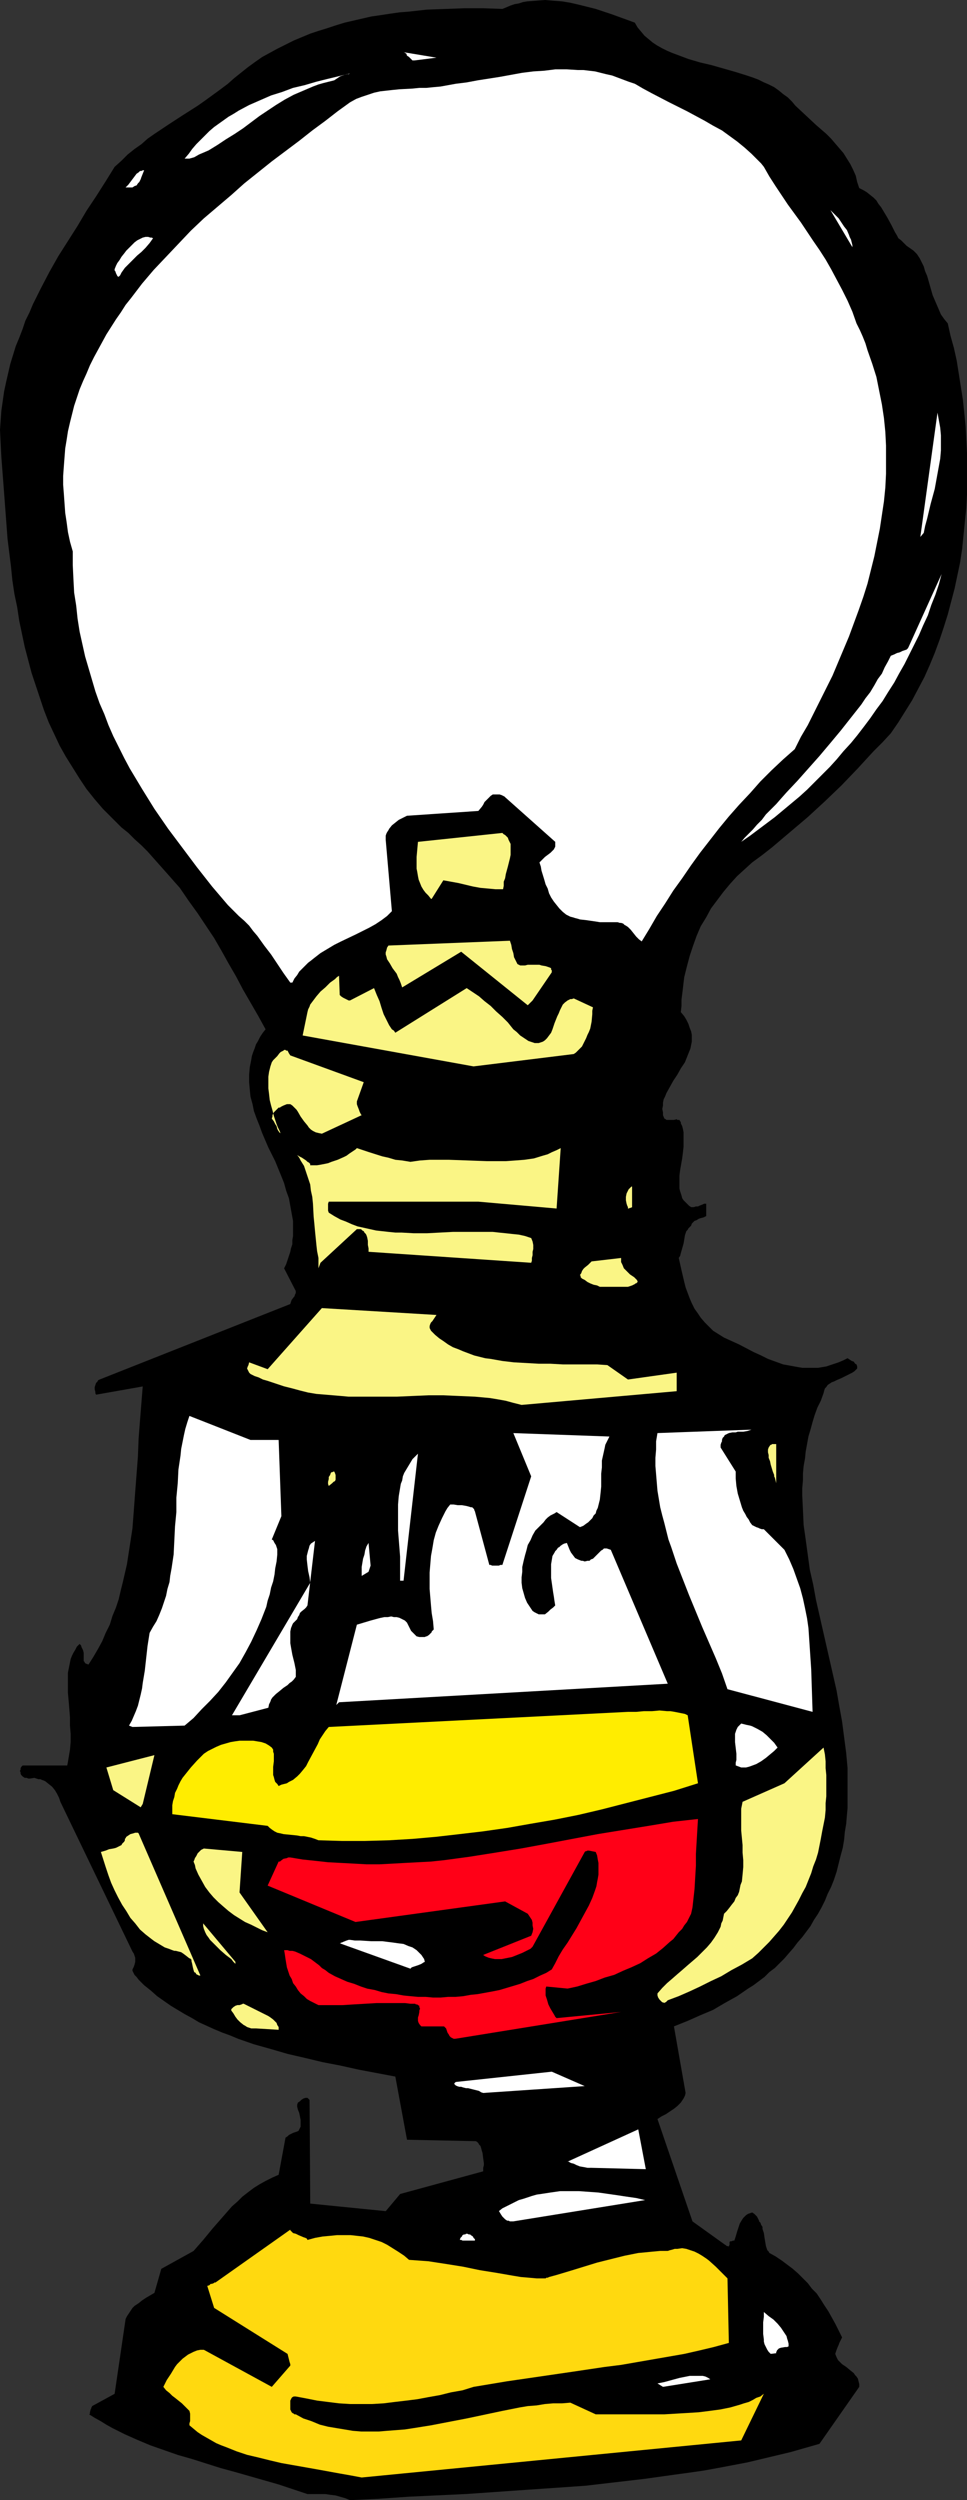
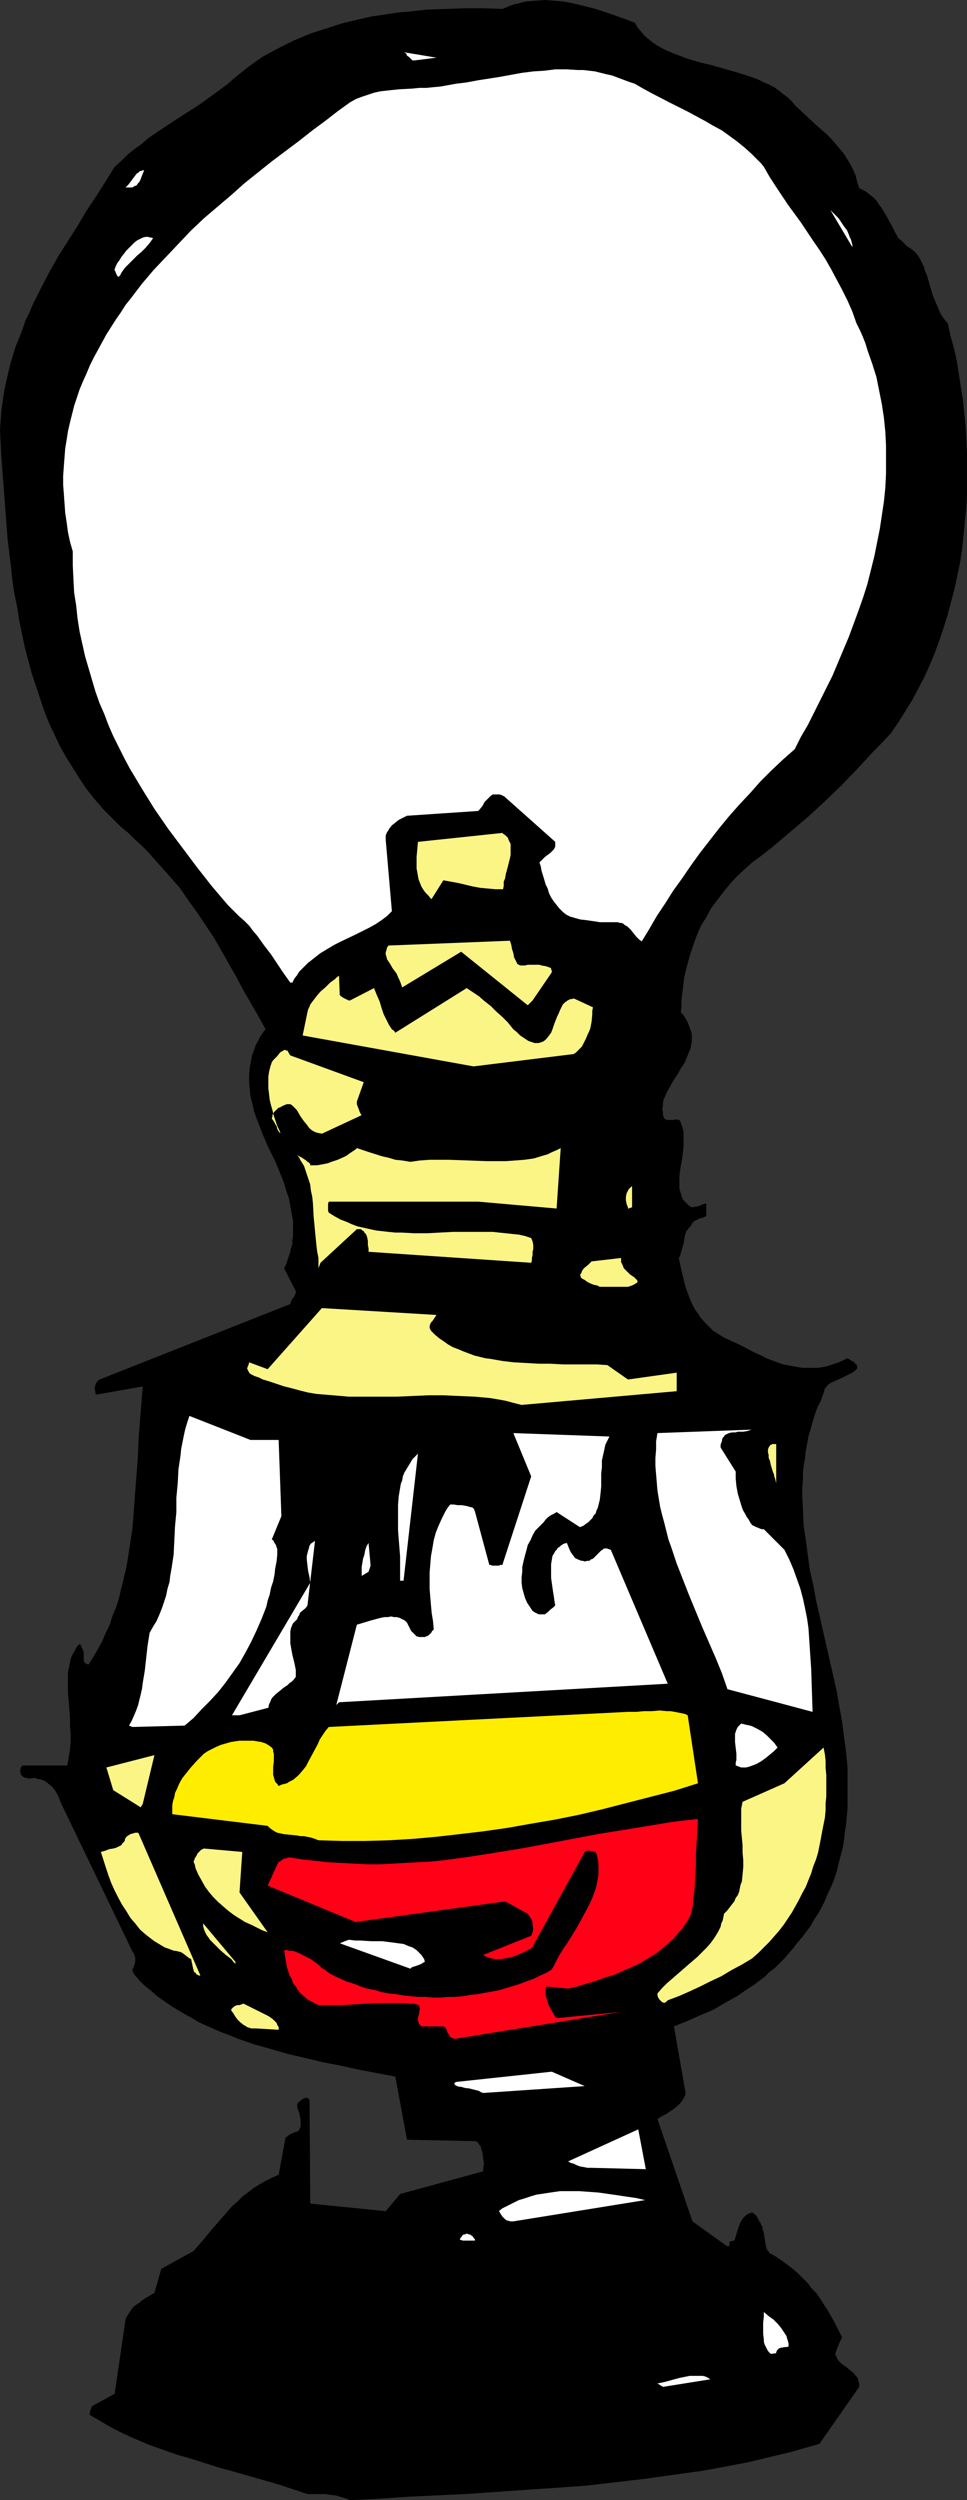
<svg xmlns="http://www.w3.org/2000/svg" xmlns:ns1="http://sodipodi.sourceforge.net/DTD/sodipodi-0.dtd" xmlns:ns2="http://www.inkscape.org/namespaces/inkscape" version="1.0" width="60.23mm" height="155.668mm" id="svg42" ns1:docname="Fuel Lantern 2.wmf">
  <rect width="100%" height="100%" fill="#333333" stroke="none" />
  <ns1:namedview id="namedview42" pagecolor="#ffffff" bordercolor="#000000" borderopacity="0.25" ns2:showpageshadow="2" ns2:pageopacity="0.0" ns2:pagecheckerboard="0" ns2:deskcolor="#d1d1d1" ns2:document-units="mm" />
  <defs id="defs1">
    <pattern id="WMFhbasepattern" patternUnits="userSpaceOnUse" width="6" height="6" x="0" y="0" />
  </defs>
  <path style="fill:#000000;fill-opacity:1;fill-rule:evenodd;stroke:none" d="m 82.396,588.353 6.786,-0.323 6.947,-0.485 13.733,-0.646 6.947,-0.485 6.947,-0.485 7.109,-0.485 6.947,-0.485 6.947,-0.808 6.947,-0.808 6.947,-0.97 3.554,-0.485 3.393,-0.485 3.554,-0.646 3.393,-0.646 3.393,-0.646 3.393,-0.808 3.393,-0.808 3.393,-0.808 3.393,-0.97 3.393,-0.97 9.371,-13.412 v -0.646 l -0.162,-0.646 -0.162,-0.646 -0.323,-0.485 -0.323,-0.323 -0.323,-0.485 -0.808,-0.646 -0.969,-0.808 -0.969,-0.646 -0.485,-0.485 -0.485,-0.485 -0.323,-0.646 -0.323,-0.808 0.162,-0.485 0.162,-0.485 0.323,-0.808 0.162,-0.323 0.162,-0.485 0.323,-0.646 0.162,-0.323 0.162,-0.323 -0.808,-1.616 -0.808,-1.616 -0.808,-1.454 -0.808,-1.454 -0.969,-1.454 -0.808,-1.293 -0.969,-1.454 -1.131,-1.131 -0.969,-1.293 -1.131,-1.131 -1.131,-1.131 -1.292,-1.131 -1.292,-0.97 -1.292,-0.97 -1.454,-0.97 -1.454,-0.808 -0.162,-0.323 -0.323,-0.323 -0.162,-0.485 -0.162,-0.485 -0.162,-0.97 -0.162,-0.97 -0.162,-1.131 -0.323,-0.97 V 524.04 l -0.323,-0.485 -0.162,-0.485 -0.323,-0.323 v 0 -0.162 l -0.162,-0.323 -0.162,-0.323 -0.162,-0.323 -0.323,-0.323 -0.323,-0.323 -0.485,-0.323 -0.485,0.162 -0.485,0.162 -0.485,0.323 -0.323,0.323 -0.323,0.323 -0.323,0.485 -0.485,0.808 -0.323,0.97 -0.323,0.97 -0.323,1.131 -0.323,0.97 h -0.323 l -0.323,0.162 h -0.323 l -0.162,0.162 v 0.162 0.162 0.323 l -0.162,0.323 v 0 0.162 l -0.162,-0.162 h -0.323 l -0.162,-0.162 -0.485,-0.323 -7.432,-5.332 -8.24,-24.077 0.969,-0.646 0.969,-0.485 0.969,-0.646 0.969,-0.646 0.808,-0.646 0.323,-0.323 0.485,-0.485 0.323,-0.485 0.323,-0.485 0.323,-0.646 0.162,-0.646 -2.747,-15.674 3.231,-1.293 2.908,-1.293 3.07,-1.293 2.747,-1.616 2.908,-1.616 2.585,-1.778 1.292,-0.808 1.292,-0.97 1.292,-0.97 1.131,-1.131 1.292,-0.97 1.131,-1.131 1.131,-1.131 0.969,-1.131 1.131,-1.293 0.969,-1.293 1.131,-1.293 0.969,-1.293 0.969,-1.293 0.808,-1.454 0.969,-1.454 0.808,-1.454 0.808,-1.616 0.646,-1.616 0.808,-1.616 0.646,-1.616 0.646,-1.939 0.485,-1.939 0.485,-1.939 0.485,-1.778 0.323,-1.939 0.162,-1.778 0.323,-1.939 0.162,-1.939 0.162,-1.778 v -1.939 -1.778 -1.939 -3.717 l -0.323,-3.555 -0.485,-3.717 -0.485,-3.717 -0.646,-3.555 -0.646,-3.717 -0.808,-3.555 -0.808,-3.555 -0.808,-3.555 -0.808,-3.555 -1.616,-7.11 -0.646,-3.555 -0.808,-3.555 -0.485,-3.555 -0.485,-3.555 -0.485,-3.393 -0.162,-3.555 -0.162,-3.393 v -1.778 l 0.162,-1.778 v -1.616 l 0.162,-1.778 0.323,-1.778 0.162,-1.616 0.323,-1.778 0.323,-1.778 0.485,-1.616 0.485,-1.778 0.485,-1.616 0.646,-1.778 0.808,-1.616 0.646,-1.778 0.162,-0.646 0.162,-0.485 0.323,-0.323 0.323,-0.485 0.485,-0.323 0.485,-0.323 0.485,-0.162 0.646,-0.323 1.131,-0.485 1.292,-0.646 1.292,-0.646 0.485,-0.323 0.485,-0.485 0.162,-0.162 v -0.162 -0.323 l -0.162,-0.485 -0.323,-0.162 -0.323,-0.485 -0.485,-0.162 -0.969,-0.646 -0.969,0.485 -1.131,0.485 -0.969,0.323 -0.969,0.323 -0.969,0.323 -0.969,0.162 -0.969,0.162 h -0.969 -0.969 -0.969 -0.808 l -0.969,-0.162 -1.777,-0.323 -1.777,-0.323 -1.777,-0.646 -1.777,-0.646 -1.616,-0.808 -1.777,-0.808 -3.393,-1.778 -3.554,-1.616 -1.292,-0.808 -1.292,-0.808 -0.969,-0.97 -0.969,-0.97 -0.969,-1.131 -0.646,-0.97 -0.808,-1.131 -0.646,-1.293 -0.485,-1.131 -0.485,-1.293 -0.485,-1.293 -0.323,-1.293 -0.646,-2.747 -0.646,-2.909 0.323,-0.485 0.162,-0.646 0.323,-1.131 0.323,-1.131 0.162,-0.97 0.162,-0.97 0.323,-0.97 0.323,-0.323 0.162,-0.323 0.323,-0.323 0.323,-0.323 0.162,-0.485 0.323,-0.323 0.323,-0.323 0.485,-0.162 0.485,-0.323 0.485,-0.162 0.646,-0.162 0.646,-0.323 v -2.909 h -0.485 l -0.323,0.162 -0.808,0.323 -0.323,0.162 h -0.485 l -0.485,0.162 h -0.646 l -0.485,-0.323 -0.485,-0.485 -0.485,-0.485 -0.323,-0.323 -0.323,-0.485 -0.162,-0.646 -0.162,-0.485 -0.162,-0.485 -0.162,-0.646 v -0.485 -1.293 -1.293 l 0.162,-1.293 0.485,-2.747 0.162,-1.293 0.162,-1.454 v -1.293 -1.454 -0.646 l -0.162,-0.808 -0.162,-0.646 -0.323,-0.646 v -0.323 l -0.162,-0.162 -0.162,-0.323 h -0.162 -0.323 l -0.162,-0.162 -0.646,0.162 h -0.485 -0.646 -0.646 l -0.162,-0.162 -0.323,-0.162 -0.323,-0.808 v -0.646 l -0.162,-0.808 0.162,-0.808 v -0.646 l 0.162,-0.808 0.323,-0.646 0.323,-0.808 0.808,-1.454 0.808,-1.454 0.969,-1.454 0.808,-1.454 0.969,-1.454 0.646,-1.616 0.323,-0.808 0.323,-0.808 0.162,-0.808 0.162,-0.808 v -0.808 -0.808 l -0.162,-0.808 -0.323,-0.808 -0.323,-0.97 -0.485,-0.97 -0.485,-0.808 -0.808,-0.97 0.162,-1.454 v -1.454 l 0.162,-1.293 0.162,-1.293 0.162,-1.454 0.162,-1.293 0.646,-2.585 0.646,-2.424 0.808,-2.424 0.808,-2.262 0.969,-2.262 1.292,-2.101 1.131,-2.101 1.454,-1.939 1.454,-1.939 1.616,-1.939 1.616,-1.778 1.777,-1.616 1.777,-1.616 2.423,-1.778 2.262,-1.778 2.1,-1.778 2.1,-1.778 2.1,-1.778 2.1,-1.778 4.039,-3.717 3.877,-3.717 3.877,-4.04 1.777,-1.939 1.939,-2.101 2.1,-2.101 1.939,-2.101 1.777,-2.585 1.616,-2.585 1.616,-2.585 1.454,-2.747 1.454,-2.747 1.292,-2.909 1.131,-2.747 1.131,-3.07 0.969,-2.909 0.969,-3.07 0.808,-3.07 0.808,-3.07 0.646,-3.07 0.646,-3.07 0.485,-3.232 0.323,-3.232 0.323,-3.232 0.323,-3.07 0.162,-3.232 v -3.232 -3.232 -3.232 l -0.162,-3.232 -0.162,-3.07 -0.323,-3.232 -0.323,-3.07 -0.485,-3.07 -0.485,-3.07 -0.485,-3.07 -0.646,-2.909 -0.808,-2.909 -0.646,-2.909 -0.808,-0.97 -0.808,-1.131 -0.485,-1.131 -0.485,-1.131 -0.485,-1.131 -0.485,-1.131 -0.646,-2.262 -0.646,-2.262 -0.485,-1.131 -0.323,-1.131 -0.485,-0.97 -0.485,-0.97 -0.646,-0.97 -0.808,-0.808 -1.616,-1.131 -0.323,-0.323 -0.485,-0.485 -0.485,-0.485 -0.646,-0.485 -0.323,-0.646 -0.485,-0.808 -0.808,-1.616 -0.969,-1.778 -0.969,-1.616 -0.485,-0.808 -0.646,-0.808 -0.485,-0.808 -0.646,-0.646 -0.808,-0.646 -0.808,-0.646 -0.808,-0.485 -0.969,-0.485 -0.485,-1.454 -0.323,-1.454 -0.646,-1.454 -0.646,-1.293 -0.808,-1.293 -0.808,-1.293 -0.969,-1.131 -0.969,-1.131 -0.969,-1.131 -1.131,-1.131 -2.423,-2.101 -2.423,-2.262 -2.423,-2.262 -0.808,-0.97 -0.969,-0.97 -1.131,-0.808 -0.969,-0.808 -1.131,-0.808 -1.292,-0.646 -1.131,-0.485 -1.292,-0.646 -1.292,-0.485 -1.454,-0.485 -2.585,-0.808 -5.655,-1.616 -2.747,-0.646 -2.747,-0.808 -1.292,-0.485 -1.292,-0.485 -1.292,-0.485 -1.131,-0.485 -1.292,-0.646 -1.131,-0.646 -0.969,-0.646 -0.969,-0.808 -0.969,-0.808 -0.808,-0.97 -0.808,-0.97 L 149.445,5.333 147.667,4.686 145.89,4.04 144.113,3.393 142.174,2.747 140.236,2.101 138.297,1.616 136.358,1.131 134.258,0.646 132.319,0.323 130.219,0.162 128.28,0 l -2.1,0.162 -2.1,0.162 -0.969,0.162 -0.969,0.323 -0.969,0.162 -0.969,0.323 -1.131,0.485 -0.808,0.323 -4.524,-0.162 h -4.362 l -4.362,0.162 -4.524,0.162 -4.362,0.485 -2.1,0.162 -2.262,0.323 -2.1,0.323 -2.262,0.323 -2.1,0.485 -2.1,0.485 -2.1,0.485 -2.1,0.646 -1.939,0.646 -2.1,0.646 -1.939,0.646 -1.939,0.808 -1.939,0.808 -1.939,0.97 -1.939,0.97 -1.777,0.97 -1.777,0.97 -1.616,1.131 -1.777,1.293 -1.616,1.293 -1.616,1.293 -1.454,1.293 -1.939,1.454 -1.777,1.293 -1.777,1.293 -1.616,1.131 -3.554,2.262 -3.231,2.101 -3.393,2.262 -1.616,1.131 -1.454,1.293 -1.616,1.131 -1.616,1.293 -1.454,1.454 -1.616,1.454 -2.1,3.393 -2.262,3.555 -2.262,3.393 -2.1,3.555 -2.262,3.555 -2.262,3.555 -2.1,3.717 L 9.694,67.707 7.755,71.585 6.947,73.524 5.978,75.463 5.332,77.402 4.524,79.503 3.716,81.442 3.07,83.543 2.423,85.643 1.939,87.744 1.454,89.845 0.969,92.107 0.646,94.369 0.323,96.631 0.162,98.894 0,101.156 l 0.323,6.464 0.485,6.302 0.485,6.464 0.485,6.464 0.808,6.464 0.323,3.232 0.485,3.232 0.646,3.07 0.485,3.232 0.646,3.07 0.646,3.07 0.808,3.07 0.808,3.07 0.969,2.909 0.969,2.909 0.969,2.909 1.131,2.909 1.292,2.747 1.292,2.747 1.454,2.585 1.616,2.585 1.616,2.585 1.616,2.424 1.939,2.424 1.939,2.262 2.1,2.101 2.262,2.262 1.616,1.293 1.454,1.454 1.616,1.454 1.454,1.454 1.292,1.454 1.292,1.454 1.292,1.454 1.292,1.454 1.131,1.293 1.292,1.454 2.1,3.07 2.1,2.909 1.939,2.909 1.939,2.909 1.777,3.07 1.616,2.909 1.777,3.07 1.616,3.07 1.777,3.07 1.777,3.07 1.777,3.232 -0.646,0.808 -0.646,0.97 -0.485,0.97 -0.485,0.808 -0.323,0.97 -0.323,0.808 -0.323,0.97 -0.162,0.97 -0.162,0.808 -0.162,0.808 -0.162,1.778 v 1.778 l 0.162,1.778 0.162,1.616 0.485,1.778 0.323,1.616 0.646,1.778 0.646,1.616 0.646,1.778 1.454,3.393 1.616,3.232 1.454,3.555 0.646,1.616 0.485,1.778 0.646,1.778 0.323,1.778 0.323,1.778 0.323,1.778 v 1.778 1.778 l -0.162,0.97 v 0.97 l -0.323,0.97 -0.162,0.808 -0.323,0.97 -0.323,0.97 -0.323,0.97 -0.485,0.97 2.747,5.333 v 0.485 l -0.162,0.323 -0.162,0.485 -0.162,0.162 -0.485,0.646 -0.162,0.485 -0.162,0.485 -44.914,17.775 -0.323,0.162 -0.162,0.323 -0.323,0.323 -0.162,0.485 -0.162,0.485 v 0.485 l 0.162,0.646 v 0.323 l 0.162,0.323 10.986,-1.939 -0.323,4.04 -0.323,4.04 -0.323,4.201 -0.162,4.201 -0.323,4.201 -0.323,4.201 -0.323,4.363 -0.323,4.201 -0.646,4.201 -0.323,2.101 -0.323,2.101 -0.485,2.101 -0.485,2.101 -0.485,1.939 -0.485,2.101 -0.646,1.939 -0.808,1.939 -0.646,2.101 -0.969,1.939 -0.808,1.939 -0.969,1.778 -1.131,1.939 -1.131,1.778 -0.485,-0.162 -0.323,-0.162 -0.162,-0.323 -0.162,-0.162 v -0.323 -0.323 -1.293 l -0.162,-0.646 -0.162,-0.323 -0.162,-0.323 -0.162,-0.485 -0.323,-0.323 -0.646,0.646 -0.323,0.646 -0.485,0.808 -0.323,0.646 -0.323,0.808 -0.162,0.808 -0.162,0.808 -0.162,0.808 -0.162,0.808 v 0.97 1.778 1.939 l 0.162,1.778 0.162,1.939 0.162,2.101 v 1.939 l 0.162,1.939 v 1.939 l -0.162,1.778 -0.162,0.97 -0.162,0.97 -0.162,0.97 -0.162,0.808 H 5.332 l -0.323,0.323 -0.162,0.323 v 0.323 l -0.162,0.323 0.162,0.323 v 0.323 l 0.162,0.323 0.323,0.323 0.485,0.323 h 0.485 l 0.323,0.162 h 0.485 l 0.969,-0.162 0.485,0.162 0.485,0.162 h 0.485 l 0.323,0.162 0.485,0.162 0.323,0.162 0.808,0.646 0.808,0.646 0.646,0.808 0.485,0.808 0.485,0.97 0.162,0.485 0.162,0.485 16.964,35.227 0.323,0.485 0.162,0.485 0.162,0.485 v 0.485 0.485 l -0.162,0.646 -0.162,0.485 -0.323,0.646 v 0.323 l 0.162,0.323 0.323,0.646 0.485,0.485 0.485,0.646 1.292,1.293 1.616,1.293 1.454,1.293 1.616,1.131 1.616,1.131 1.616,0.97 1.616,0.97 1.777,0.97 1.616,0.97 1.777,0.808 1.777,0.808 1.939,0.808 1.777,0.646 1.939,0.808 3.716,1.293 4.039,1.131 3.877,1.131 4.201,0.97 4.039,0.97 4.201,0.808 4.362,0.97 8.563,1.616 2.747,14.866 15.671,0.323 h 0.485 l 0.323,0.162 0.323,0.323 0.162,0.323 0.323,0.323 0.162,0.485 0.162,0.646 0.162,0.485 0.162,1.293 0.162,1.131 v 0.485 l -0.162,0.646 v 0.485 0.323 l -19.549,5.333 -3.393,4.04 -17.772,-1.778 -0.162,-24.4 -0.162,-0.162 -0.162,-0.162 -0.162,-0.162 h -0.162 -0.162 -0.162 l -0.485,0.162 -0.485,0.323 -0.323,0.323 -0.485,0.323 -0.162,0.485 v 0.162 0.323 l 0.162,0.646 0.323,0.808 0.162,0.808 0.162,0.808 v 0.808 0.323 0.485 l -0.162,0.323 -0.162,0.323 -0.162,0.323 -0.323,0.162 -0.485,0.162 -0.485,0.162 -0.969,0.485 -0.323,0.323 -0.485,0.323 -1.616,8.726 -1.454,0.646 -1.616,0.808 -1.454,0.808 -1.292,0.808 -1.292,0.97 -1.454,1.131 -1.131,1.131 -1.292,1.131 -1.131,1.293 -1.131,1.293 -2.262,2.585 -2.262,2.747 -2.262,2.585 -7.593,4.201 -1.616,5.656 -1.939,1.131 -0.969,0.646 -0.808,0.646 -0.969,0.646 -0.485,0.485 -0.323,0.485 -0.323,0.485 -0.323,0.485 -0.323,0.485 -0.323,0.646 -2.585,17.613 -5.332,2.909 v 0.162 l -0.162,0.162 v 0.162 l -0.162,0.323 -0.162,0.646 v 0.323 l -0.162,0.162 1.292,0.808 1.454,0.808 1.292,0.808 1.454,0.808 2.908,1.454 2.908,1.293 3.07,1.293 3.231,1.131 3.231,1.131 3.393,0.97 6.624,2.101 3.554,0.97 3.393,0.97 6.786,1.939 3.393,1.131 3.393,1.131 h 1.454 1.454 1.292 l 1.131,0.162 1.292,0.162 1.131,0.323 1.131,0.323 z" id="path1" />
-   <path style="fill:#ffd90f;fill-opacity:1;fill-rule:evenodd;stroke:none" d="m 85.143,583.021 89.344,-8.726 5.332,-10.988 -0.808,0.646 -0.969,0.323 -0.808,0.485 -0.969,0.485 -1.131,0.323 -0.969,0.323 -1.131,0.323 -1.131,0.323 -2.423,0.485 -2.423,0.323 -2.585,0.323 -2.585,0.162 -2.747,0.162 -2.747,0.162 h -5.493 -5.493 -2.585 -2.585 l -5.978,-2.747 -1.939,0.162 h -2.1 l -1.939,0.162 -1.939,0.323 -2.1,0.162 -1.939,0.323 -4.039,0.808 -8.401,1.778 -4.201,0.808 -4.201,0.808 -4.039,0.646 -2.1,0.323 -2.1,0.162 -2.1,0.162 -1.939,0.162 H 87.082 84.981 l -1.939,-0.162 -1.939,-0.323 -1.939,-0.323 -1.939,-0.323 -1.939,-0.485 -1.939,-0.808 -1.939,-0.646 -1.777,-0.97 h -0.323 l -0.162,-0.162 -0.323,-0.162 -0.162,-0.162 -0.162,-0.323 -0.162,-0.323 v -0.323 -0.485 -0.485 -0.323 -0.485 l 0.162,-0.323 0.162,-0.323 0.162,-0.162 0.323,-0.162 h 0.485 l 2.585,0.485 2.423,0.485 2.585,0.323 2.585,0.323 2.585,0.162 h 2.585 2.585 l 2.747,-0.162 2.585,-0.323 2.747,-0.323 2.585,-0.323 2.585,-0.485 2.747,-0.485 2.585,-0.646 2.747,-0.485 2.585,-0.808 3.877,-0.646 3.877,-0.646 7.755,-1.131 7.755,-1.131 7.593,-1.131 3.877,-0.485 3.716,-0.646 3.716,-0.646 3.716,-0.646 3.716,-0.646 3.554,-0.808 3.393,-0.808 3.554,-0.97 -0.323,-15.19 -0.646,-0.646 -0.646,-0.646 -1.454,-1.454 -1.616,-1.454 -0.646,-0.485 -0.969,-0.646 -0.808,-0.485 -0.969,-0.485 -0.969,-0.323 -0.969,-0.323 -0.969,-0.162 -1.131,0.162 h -0.646 l -0.485,0.162 -0.646,0.162 -0.485,0.162 h -1.777 l -1.777,0.162 -1.616,0.162 -1.777,0.162 -1.616,0.323 -1.616,0.323 -3.231,0.808 -3.231,0.808 -6.301,1.939 -3.231,0.97 -1.777,0.485 -0.323,0.162 h -0.323 l -0.162,0.162 h -0.162 -1.939 l -1.777,-0.162 -1.939,-0.162 -1.939,-0.323 -3.716,-0.646 -4.039,-0.646 -3.877,-0.808 -4.039,-0.646 -2.1,-0.323 -2.1,-0.323 -2.262,-0.162 -2.262,-0.162 -1.131,-0.97 -1.454,-0.97 -1.292,-0.808 -1.292,-0.808 -1.292,-0.646 -1.454,-0.485 -1.454,-0.485 -1.454,-0.323 -1.454,-0.162 -1.454,-0.162 h -1.616 -1.616 l -1.616,0.162 -1.777,0.162 -1.777,0.323 -1.777,0.485 -0.162,-0.323 -0.323,-0.162 -0.485,-0.162 -1.131,-0.485 -0.646,-0.323 -0.646,-0.162 -0.485,-0.485 -0.162,-0.162 v -0.162 L 50.73,537.129 h -0.323 v 0.162 h -0.162 l -0.323,0.162 h -0.323 l -0.323,0.323 -0.485,0.162 1.616,5.171 17.287,10.827 0.162,0.646 0.162,0.646 0.162,0.646 0.162,0.485 v 0.323 l -4.362,5.009 -15.995,-8.726 h -0.808 l -0.808,0.162 -0.808,0.323 -0.646,0.323 -0.646,0.323 -0.646,0.485 -0.646,0.485 -0.646,0.646 -0.646,0.646 -0.485,0.646 -0.969,1.616 -0.969,1.454 -0.808,1.616 0.646,0.808 0.808,0.646 0.646,0.646 0.646,0.485 0.808,0.646 0.808,0.646 0.808,0.808 0.485,0.485 0.485,0.485 0.162,0.646 v 0.808 0.485 0.485 l -0.162,0.485 v 0.485 l 0.969,0.808 0.969,0.808 0.969,0.646 1.131,0.646 1.131,0.646 1.131,0.646 1.131,0.485 1.292,0.485 2.423,0.97 2.423,0.808 2.747,0.646 2.585,0.646 2.747,0.646 2.747,0.485 5.493,0.97 5.332,0.97 2.747,0.485 z" id="path2" />
  <path style="fill:#ffffff;fill-opacity:1;fill-rule:evenodd;stroke:none" d="m 156.069,561.691 11.148,-1.778 -0.485,-0.323 -0.646,-0.323 -0.646,-0.162 h -0.646 -0.808 -0.808 -0.808 l -0.808,0.162 -1.616,0.323 -1.777,0.485 -1.777,0.485 -1.616,0.323 z" id="path3" />
  <path style="fill:#ffffff;fill-opacity:1;fill-rule:evenodd;stroke:none" d="m 182.726,553.773 v -0.323 l 0.162,-0.162 v -0.162 l 0.162,-0.162 0.323,-0.323 0.485,-0.162 0.969,-0.162 h 0.485 l 0.323,-0.162 v -0.646 l -0.162,-0.646 -0.162,-0.485 -0.162,-0.646 -0.323,-0.485 -0.646,-0.97 -0.323,-0.485 -0.808,-0.97 -0.969,-0.97 -1.131,-0.808 -1.131,-0.97 v 1.131 l -0.162,1.293 v 1.293 1.454 l 0.162,1.293 v 0.485 l 0.162,0.646 0.323,0.646 0.323,0.646 0.323,0.485 0.485,0.485 z" id="path4" />
  <path style="fill:#ffffff;fill-opacity:1;fill-rule:evenodd;stroke:none" d="m 109.862,527.272 h 1.939 v -0.323 l -0.162,-0.162 -0.162,-0.162 -0.162,-0.323 -0.485,-0.323 -0.162,-0.162 h -0.323 l -0.323,-0.162 h -0.323 l -0.162,0.162 h -0.323 l -0.323,0.162 -0.162,0.323 -0.323,0.323 -0.162,0.485 v 0 h 0.162 v 0 h 0.162 l 0.323,0.162 h 0.162 0.485 z" id="path5" />
  <path style="fill:#ffffff;fill-opacity:1;fill-rule:evenodd;stroke:none" d="m 120.848,522.747 31.02,-5.009 -2.1,-0.485 -2.262,-0.323 -2.1,-0.323 -2.262,-0.323 -2.262,-0.323 -2.262,-0.162 -2.262,-0.162 h -2.262 -2.262 l -2.262,0.323 -2.1,0.323 -1.131,0.162 -1.131,0.323 -0.969,0.323 -0.969,0.323 -1.131,0.323 -0.969,0.485 -0.969,0.485 -0.969,0.485 -0.969,0.485 -0.808,0.646 0.485,0.808 0.323,0.485 0.323,0.323 0.323,0.323 0.485,0.323 h 0.323 l 0.323,0.162 h 0.485 z" id="path6" />
  <path style="fill:#ffffff;fill-opacity:1;fill-rule:evenodd;stroke:none" d="m 139.266,510.143 12.763,0.323 -1.777,-9.372 -16.641,7.595 h 0.162 0.162 l 0.162,0.162 0.323,0.162 0.646,0.162 0.646,0.323 0.808,0.323 0.969,0.162 0.808,0.162 z" id="path7" />
  <path style="fill:#ffffff;fill-opacity:1;fill-rule:evenodd;stroke:none" d="m 113.739,492.53 23.911,-1.616 -7.755,-3.393 -22.619,2.424 -0.162,0.162 -0.162,0.162 v 0.162 l 0.162,0.162 0.162,0.162 0.323,0.162 0.485,0.162 h 0.485 l 0.485,0.162 0.646,0.162 h 0.485 l 1.292,0.323 0.646,0.162 0.646,0.162 0.485,0.323 z" id="path8" />
  <path style="fill:#ff0017;fill-opacity:1;fill-rule:evenodd;stroke:none" d="m 107.277,479.764 38.936,-6.302 -15.187,1.454 -0.323,-0.323 -0.162,-0.323 -0.485,-0.808 -0.485,-0.808 -0.485,-0.97 -0.323,-1.131 -0.323,-0.97 v -0.485 -0.646 -0.485 l 0.162,-0.485 5.008,0.485 2.262,-0.485 2.1,-0.646 2.262,-0.646 2.1,-0.808 2.262,-0.646 2.1,-0.97 1.939,-0.808 2.1,-0.97 1.777,-1.131 1.939,-1.131 1.616,-1.293 1.616,-1.454 0.808,-0.646 0.646,-0.808 0.646,-0.808 0.808,-0.808 0.485,-0.808 0.646,-0.808 0.485,-0.97 0.485,-0.97 0.323,-1.454 0.162,-1.454 0.162,-1.454 0.162,-1.454 0.162,-2.747 0.162,-2.747 v -2.747 l 0.162,-2.747 0.162,-2.747 0.162,-2.747 -2.908,0.323 -2.908,0.323 -5.816,0.97 -5.978,0.97 -5.978,0.97 -5.978,1.131 -5.978,1.131 -6.139,1.131 -5.978,0.97 -6.139,0.97 -5.978,0.808 -3.07,0.323 -3.07,0.162 -3.07,0.162 -2.908,0.162 -3.07,0.162 h -3.07 l -2.908,-0.162 -3.07,-0.162 -3.07,-0.162 -2.908,-0.323 -3.07,-0.323 -2.908,-0.485 h -0.485 l -0.323,0.162 -0.808,0.162 -0.646,0.485 -0.162,0.162 h -0.323 l -2.585,5.656 20.68,8.564 35.22,-4.848 5.332,2.909 0.323,0.485 0.323,0.485 0.323,0.485 0.162,0.646 v 0.646 l 0.162,0.808 -0.162,0.808 -0.323,0.808 -11.309,4.525 0.485,0.323 0.808,0.323 0.646,0.162 0.808,0.162 h 0.808 0.808 l 0.808,-0.162 0.808,-0.162 0.808,-0.162 0.808,-0.323 1.616,-0.646 0.646,-0.323 0.646,-0.323 0.646,-0.323 0.485,-0.485 12.279,-22.3 0.162,-0.162 h 0.162 l 0.323,-0.162 h 0.323 l 0.808,0.162 0.808,0.162 0.323,0.808 0.162,0.97 0.162,0.808 v 0.97 0.97 0.808 l -0.162,0.97 -0.162,0.808 -0.162,0.97 -0.323,0.97 -0.646,1.778 -0.808,1.778 -0.969,1.778 -0.969,1.778 -0.969,1.778 -2.1,3.393 -1.131,1.616 -0.969,1.616 -0.808,1.616 -0.808,1.454 -1.292,0.808 -1.454,0.646 -1.616,0.808 -1.454,0.485 -1.616,0.646 -1.616,0.485 -1.616,0.485 -1.616,0.485 -1.616,0.323 -1.777,0.323 -1.777,0.323 -1.616,0.162 -1.777,0.323 -1.777,0.162 h -1.777 l -1.777,0.162 h -1.777 l -1.777,-0.162 h -1.777 l -1.777,-0.162 -1.616,-0.162 -1.777,-0.323 -1.777,-0.162 -1.616,-0.323 -1.616,-0.485 -1.777,-0.323 -1.454,-0.485 -1.616,-0.646 -1.616,-0.485 -1.454,-0.646 -1.454,-0.646 -1.454,-0.808 -0.808,-0.646 -0.808,-0.485 -0.646,-0.646 -0.646,-0.485 -0.646,-0.485 -0.646,-0.485 -0.646,-0.323 -0.646,-0.323 -0.646,-0.323 -0.646,-0.323 -1.131,-0.485 -0.646,-0.162 h -0.646 l -0.485,-0.162 h -0.808 l 0.162,0.97 0.162,1.131 0.162,0.97 0.162,0.97 0.323,0.97 0.323,0.97 0.485,0.808 0.323,0.97 0.646,0.808 0.485,0.808 0.646,0.808 0.808,0.646 0.646,0.646 0.808,0.485 0.969,0.485 0.969,0.485 h 1.454 1.292 2.908 l 2.585,-0.162 2.747,-0.162 2.747,-0.162 h 2.585 2.747 1.292 l 1.292,0.162 h 0.323 0.485 0.323 l 0.162,0.162 h 0.323 l 0.162,0.162 0.323,0.162 v 0.323 l 0.162,0.323 -0.162,0.485 v 0.323 l -0.162,0.808 -0.162,0.485 v 0.485 0.323 l 0.162,0.485 0.323,0.485 0.162,0.162 0.162,0.162 h 5.17 0.162 l 0.162,0.162 0.162,0.162 0.162,0.162 0.162,0.485 0.162,0.485 0.323,0.485 0.162,0.323 0.162,0.162 0.162,0.162 0.323,0.162 0.323,0.162 z" id="path9" />
  <path style="fill:#faf585;fill-opacity:1;fill-rule:evenodd;stroke:none" d="m 60.263,477.34 5.332,0.323 v -0.646 l -0.323,-0.485 -0.162,-0.485 -0.485,-0.485 -0.323,-0.323 -0.646,-0.485 -0.485,-0.323 -0.646,-0.323 -1.292,-0.646 -1.292,-0.646 -1.292,-0.646 -1.292,-0.646 h -0.162 v 0 l -0.323,0.162 -0.485,0.162 h -0.485 l -0.485,0.162 -0.485,0.323 -0.323,0.323 -0.162,0.162 v 0.323 l 0.485,0.646 0.485,0.808 0.485,0.646 0.646,0.646 0.808,0.646 0.323,0.162 0.485,0.323 0.485,0.162 0.485,0.162 h 0.646 z" id="path10" />
  <path style="fill:#faf585;fill-opacity:1;fill-rule:evenodd;stroke:none" d="m 157.2,470.715 2.585,-0.97 2.585,-1.131 2.423,-1.131 2.585,-1.293 2.423,-1.131 2.423,-1.454 2.423,-1.293 2.423,-1.454 1.454,-1.293 1.292,-1.293 1.292,-1.293 1.131,-1.293 1.131,-1.293 1.131,-1.454 0.969,-1.454 0.969,-1.454 0.808,-1.454 0.808,-1.454 0.808,-1.616 0.808,-1.454 0.646,-1.616 0.646,-1.616 0.485,-1.616 0.646,-1.616 0.485,-1.616 0.323,-1.616 0.323,-1.616 0.323,-1.778 0.323,-1.616 0.323,-1.616 0.162,-1.778 v -1.616 l 0.162,-1.616 v -1.778 -1.616 -1.616 l -0.162,-1.616 v -1.616 l -0.162,-1.616 -0.323,-1.616 -9.209,8.403 -9.855,4.363 -0.323,1.616 v 1.778 1.616 1.778 l 0.323,3.393 v 1.778 l 0.162,1.778 v 1.616 l -0.162,1.778 -0.162,1.616 -0.323,0.808 -0.162,0.808 -0.162,0.808 -0.323,0.808 -0.485,0.646 -0.323,0.808 -0.646,0.808 -0.485,0.646 -0.646,0.808 -0.646,0.646 -0.162,0.808 -0.162,0.808 -0.323,0.646 -0.162,0.808 -0.646,1.293 -0.808,1.293 -0.808,1.131 -0.969,1.131 -1.131,1.131 -1.131,1.131 -2.262,1.939 -1.292,1.131 -1.131,0.97 -1.292,1.131 -1.131,0.97 -1.131,1.131 -1.131,1.293 v 0.485 l 0.162,0.485 0.323,0.485 0.323,0.323 0.162,0.162 0.162,0.162 h 0.162 l 0.323,0.162 0.162,-0.162 h 0.162 l 0.323,-0.323 z" id="path11" />
  <path style="fill:#faf585;fill-opacity:1;fill-rule:evenodd;stroke:none" d="M 47.176,464.898 32.635,431.448 32.474,431.287 h -0.162 -0.162 -0.323 l -0.485,0.162 -0.646,0.162 -0.485,0.323 -0.485,0.323 -0.162,0.323 -0.162,0.162 v 0.162 0.162 l -0.162,0.323 -0.323,0.323 -0.162,0.162 -0.162,0.323 -0.646,0.323 -0.646,0.323 -0.646,0.162 -0.969,0.162 -0.808,0.323 -1.131,0.323 1.131,3.555 0.646,1.939 0.646,1.778 0.808,1.778 0.808,1.616 0.969,1.778 0.969,1.454 0.969,1.616 1.131,1.293 1.131,1.454 1.292,1.131 1.454,1.131 0.646,0.485 0.808,0.485 0.808,0.485 0.808,0.485 0.969,0.323 0.808,0.323 0.485,0.162 h 0.323 l 0.646,0.162 0.646,0.162 0.485,0.323 0.646,0.485 0.808,0.646 h 0.162 l 0.162,0.162 0.162,0.162 v 0.323 l 0.162,0.646 0.162,0.808 0.162,0.646 0.162,0.485 0.323,0.162 0.162,0.323 0.323,0.162 0.323,0.162 z" id="path12" />
  <path style="fill:#ffffff;fill-opacity:1;fill-rule:evenodd;stroke:none" d="m 96.614,463.282 0.323,-0.323 0.485,-0.162 0.969,-0.323 0.808,-0.323 0.485,-0.323 0.323,-0.162 -0.162,-0.646 -0.323,-0.485 -0.323,-0.485 -0.323,-0.323 -0.485,-0.485 -0.323,-0.323 -0.485,-0.323 -0.485,-0.323 -0.969,-0.323 -1.131,-0.485 -1.292,-0.162 -1.131,-0.162 -1.292,-0.162 -1.292,-0.162 h -2.585 l -2.585,-0.162 h -1.292 l -1.131,-0.162 h -0.323 l -0.485,0.162 -0.808,0.323 -0.323,0.162 h -0.162 l -0.162,0.162 h -0.162 z" id="path13" />
  <path style="fill:#faf585;fill-opacity:1;fill-rule:evenodd;stroke:none" d="m 55.416,461.666 -7.593,-9.049 v 0.646 l 0.162,0.646 0.323,0.808 0.323,0.646 0.485,0.646 0.323,0.485 0.646,0.646 0.646,0.646 1.131,1.131 1.292,1.131 1.292,0.97 0.485,0.646 0.485,0.485 z" id="path14" />
  <path style="fill:#faf585;fill-opacity:1;fill-rule:evenodd;stroke:none" d="m 63.009,454.717 -6.624,-9.372 0.646,-9.534 -9.047,-0.808 -0.323,0.162 -0.323,0.162 -0.162,0.162 -0.323,0.323 -0.323,0.323 -0.323,0.646 -0.323,0.485 -0.162,0.485 -0.162,0.323 0.323,0.808 0.162,0.808 0.646,1.454 0.808,1.454 0.808,1.454 0.969,1.293 0.969,1.131 1.131,1.131 1.292,1.131 1.131,0.97 1.292,0.97 1.292,0.808 1.292,0.808 1.454,0.646 1.292,0.646 1.292,0.646 z" id="path15" />
  <path style="fill:#ffed00;fill-opacity:1;fill-rule:evenodd;stroke:none" d="m 74.965,433.064 5.493,0.162 h 5.493 l 5.655,-0.162 5.493,-0.323 5.493,-0.485 5.655,-0.646 5.493,-0.646 5.655,-0.808 5.493,-0.97 5.655,-0.97 5.655,-1.131 5.493,-1.293 5.655,-1.454 5.655,-1.454 5.655,-1.454 5.655,-1.778 -2.423,-15.998 -0.646,-0.323 -0.808,-0.162 -0.808,-0.162 -0.808,-0.162 -0.969,-0.162 h -0.808 l -1.777,-0.162 -1.777,0.162 h -1.939 l -1.777,0.162 h -1.939 l -70.441,3.555 -0.808,0.97 -0.646,0.97 -0.646,0.97 -0.485,1.131 -1.131,2.101 -1.131,2.101 -0.485,0.97 -0.646,0.808 -0.808,0.97 -0.646,0.646 -0.969,0.808 -0.969,0.485 -0.485,0.323 -0.646,0.162 -0.646,0.162 -0.646,0.323 -0.323,-0.485 -0.485,-0.485 -0.162,-0.485 -0.162,-0.646 -0.162,-0.485 v -0.646 -1.293 l 0.162,-1.293 v -0.646 -0.485 -0.646 l -0.162,-0.485 v -0.485 l -0.323,-0.485 -0.646,-0.485 -0.808,-0.485 -0.969,-0.323 -0.969,-0.162 -0.969,-0.162 h -0.969 -1.131 -1.131 l -1.131,0.162 -0.969,0.162 -1.131,0.323 -1.131,0.323 -1.131,0.485 -0.969,0.485 -0.969,0.485 -0.969,0.646 -1.616,1.616 -1.454,1.616 -0.646,0.808 -0.646,0.808 -0.646,0.808 -0.485,0.808 -0.485,0.97 -0.323,0.808 -0.485,0.97 -0.162,0.97 -0.323,0.97 -0.162,0.97 v 0.97 1.131 l 22.457,2.747 0.485,0.485 0.646,0.485 0.485,0.323 0.646,0.323 0.808,0.162 0.646,0.162 1.616,0.162 1.616,0.162 0.808,0.162 h 0.808 l 0.808,0.162 0.808,0.162 0.969,0.323 z" id="path16" />
  <path style="fill:#faf585;fill-opacity:1;fill-rule:evenodd;stroke:none" d="m 33.605,424.5 2.747,-11.473 -11.309,2.909 1.616,5.332 6.462,4.04 z" id="path17" />
  <path style="fill:#ffffff;fill-opacity:1;fill-rule:evenodd;stroke:none" d="m 174.487,415.936 h 0.646 0.485 l 0.646,-0.162 0.485,-0.162 1.292,-0.485 1.131,-0.646 1.131,-0.808 0.969,-0.808 0.969,-0.808 0.808,-0.808 -0.808,-1.131 -0.808,-0.808 -0.969,-0.97 -0.969,-0.808 -1.131,-0.646 -1.292,-0.646 -0.485,-0.162 -0.808,-0.162 -0.646,-0.162 -0.646,-0.162 -0.485,0.485 -0.323,0.323 -0.323,0.646 -0.162,0.485 -0.162,0.485 v 0.646 0.646 0.646 l 0.323,2.747 v 1.454 l -0.162,0.646 v 0.646 z" id="path18" />
  <path style="fill:#ffffff;fill-opacity:1;fill-rule:evenodd;stroke:none" d="m 31.181,406.402 12.279,-0.323 2.1,-1.778 1.939,-2.101 1.939,-1.939 1.939,-2.101 1.777,-2.262 1.616,-2.262 1.616,-2.262 1.454,-2.585 1.292,-2.424 1.292,-2.747 1.131,-2.585 1.131,-2.909 0.323,-1.454 0.485,-1.454 0.323,-1.616 0.485,-1.454 0.323,-1.616 0.162,-1.454 0.323,-1.616 0.162,-1.616 v -0.646 -0.646 l -0.162,-0.485 -0.162,-0.485 -0.323,-0.485 -0.162,-0.323 -0.162,-0.323 -0.323,-0.162 2.262,-5.494 -0.646,-17.937 h -6.624 l -14.379,-5.656 -0.485,1.454 -0.485,1.616 -0.323,1.454 -0.323,1.616 -0.323,1.616 -0.162,1.616 -0.485,3.232 -0.162,3.232 -0.323,3.393 v 3.393 l -0.323,3.393 -0.162,3.393 -0.162,3.232 -0.485,3.232 -0.323,1.778 -0.162,1.454 -0.485,1.616 -0.323,1.616 -0.485,1.454 -0.485,1.454 -0.646,1.616 -0.646,1.454 -0.808,1.293 -0.808,1.454 -0.485,3.07 -0.323,2.909 -0.323,2.909 -0.485,2.909 -0.162,1.293 -0.323,1.454 -0.323,1.293 -0.323,1.293 -0.485,1.293 -0.485,1.131 -0.485,1.131 -0.646,1.131 z" id="path19" />
  <path style="fill:#ffffff;fill-opacity:1;fill-rule:evenodd;stroke:none" d="m 56.385,403.655 6.786,-1.778 0.162,-0.808 0.323,-0.646 0.162,-0.485 0.323,-0.485 0.485,-0.485 0.323,-0.323 0.808,-0.646 0.969,-0.808 0.969,-0.646 0.485,-0.485 0.485,-0.323 0.485,-0.485 0.485,-0.646 v -0.808 -0.808 l -0.162,-0.808 -0.162,-0.808 -0.485,-1.939 -0.323,-1.778 -0.162,-0.97 v -0.97 -0.97 -0.808 l 0.162,-0.808 0.323,-0.808 0.162,-0.323 0.323,-0.323 0.323,-0.323 0.323,-0.323 0.162,-0.485 0.323,-0.485 0.162,-0.485 0.323,-0.323 0.808,-0.646 0.323,-0.323 0.323,-0.485 1.777,-15.19 -0.485,0.323 -0.485,0.323 -0.323,0.485 -0.162,0.646 -0.162,0.485 -0.162,0.646 -0.162,0.646 v 0.808 l 0.162,1.454 0.162,1.293 0.323,1.454 0.162,1.293 -18.418,31.187 z" id="path20" />
  <path style="fill:#ffffff;fill-opacity:1;fill-rule:evenodd;stroke:none" d="m 191.289,402.847 -0.162,-5.009 -0.162,-5.009 -0.162,-2.424 -0.162,-2.424 -0.162,-2.424 -0.162,-2.424 -0.323,-2.262 -0.485,-2.424 -0.485,-2.262 -0.646,-2.424 -0.808,-2.262 -0.808,-2.262 -0.969,-2.262 -1.131,-2.262 -4.847,-4.848 v 0 h -0.162 -0.323 l -0.485,-0.162 -0.323,-0.162 -0.485,-0.162 -0.323,-0.162 -0.323,-0.162 -0.323,-0.162 -0.485,-0.646 -0.323,-0.646 -0.485,-0.646 -0.323,-0.646 -0.485,-0.808 -0.323,-0.808 -0.485,-1.616 -0.485,-1.616 -0.323,-1.778 -0.162,-1.778 v -1.616 l -3.554,-5.656 v -0.646 l 0.162,-0.485 0.162,-0.323 v -0.323 l 0.162,-0.485 0.323,-0.323 0.162,-0.323 0.323,-0.162 0.323,-0.162 0.323,-0.162 0.808,-0.162 h 0.808 l 0.485,-0.162 h 0.485 0.808 l 0.969,-0.162 0.485,-0.162 0.485,-0.162 -22.134,0.808 -0.323,1.939 v 1.939 l -0.162,1.939 v 1.939 l 0.162,1.939 0.162,1.939 0.162,1.939 0.323,1.939 0.323,1.939 0.485,1.939 0.485,1.778 0.485,1.939 0.485,1.939 0.646,1.778 1.292,3.878 1.454,3.717 1.454,3.717 3.07,7.433 3.231,7.433 1.454,3.555 1.292,3.717 z" id="path21" />
  <path style="fill:#ffffff;fill-opacity:1;fill-rule:evenodd;stroke:none" d="m 79.811,400.584 77.388,-4.363 -13.41,-31.51 -0.485,-0.162 -0.485,-0.162 h -0.323 -0.323 l -0.323,0.323 -0.323,0.162 -0.646,0.646 -0.646,0.646 -0.646,0.646 -0.485,0.162 -0.323,0.323 h -0.485 l -0.646,0.162 -0.485,-0.162 h -0.323 l -0.808,-0.323 -0.323,-0.162 -0.323,-0.162 -0.485,-0.646 -0.485,-0.646 -0.323,-0.646 -0.323,-0.808 -0.323,-0.808 -0.646,0.162 -0.323,0.162 -0.485,0.323 -0.323,0.323 -0.323,0.162 -0.323,0.485 -0.323,0.323 -0.162,0.323 -0.485,0.808 -0.162,0.97 -0.162,0.97 v 0.97 1.131 1.131 l 0.323,2.262 0.162,1.131 0.162,0.97 0.162,1.131 0.162,0.97 -0.485,0.485 -0.646,0.485 -0.485,0.485 -0.808,0.646 h -0.808 -0.646 l -0.323,-0.162 -0.323,-0.162 -0.323,-0.162 -0.485,-0.323 -0.323,-0.485 -0.323,-0.485 -0.646,-0.97 -0.485,-1.131 -0.323,-1.131 -0.323,-1.131 -0.162,-1.293 v -1.293 l 0.162,-1.293 v -1.131 l 0.323,-1.454 0.323,-1.293 0.323,-1.131 0.323,-1.293 0.646,-1.131 0.485,-1.131 0.646,-1.131 0.323,-0.323 0.323,-0.323 0.646,-0.646 0.646,-0.646 0.485,-0.646 0.485,-0.485 0.646,-0.485 0.646,-0.323 0.323,-0.162 0.485,-0.323 5.493,3.555 0.808,-0.323 0.646,-0.485 0.485,-0.323 0.485,-0.485 0.485,-0.485 0.323,-0.646 0.485,-0.485 0.162,-0.646 0.323,-0.646 0.162,-0.646 0.323,-1.293 0.162,-1.454 0.162,-1.616 v -3.07 l 0.162,-1.454 v -1.616 l 0.323,-1.454 0.323,-1.454 0.162,-0.808 0.323,-0.646 0.323,-0.646 0.323,-0.646 -22.619,-0.808 4.201,10.18 -6.786,20.845 h -0.485 l -0.323,0.162 h -0.808 -0.485 -0.323 l -0.323,-0.162 h -0.323 l -3.393,-12.604 -0.162,-0.323 v -0.162 l -0.323,-0.323 -0.162,-0.162 h -0.323 l -0.485,-0.162 -0.646,-0.162 -0.969,-0.162 h -0.969 l -0.969,-0.162 h -0.808 l -0.646,0.808 -0.485,0.808 -0.808,1.616 -0.808,1.778 -0.646,1.616 -0.485,1.778 -0.323,1.939 -0.323,1.778 -0.162,1.939 -0.162,1.939 v 1.939 1.939 l 0.162,1.939 0.162,1.939 0.162,1.778 0.323,1.939 0.162,1.939 -0.162,0.162 -0.162,0.162 -0.162,0.162 v 0.162 l -0.323,0.323 -0.323,0.323 -0.485,0.323 h -0.162 l -0.323,0.162 h -0.808 -0.485 l -0.646,-0.162 -0.485,-0.485 -0.323,-0.323 -0.485,-0.485 -0.323,-0.646 -0.323,-0.646 -0.323,-0.646 -0.485,-0.485 -0.646,-0.323 -0.646,-0.323 -0.646,-0.162 h -0.646 l -0.646,-0.162 -0.808,0.162 h -0.808 l -0.808,0.162 -0.646,0.162 -1.777,0.485 -1.616,0.485 -1.616,0.485 -4.847,18.906 z" id="path22" />
  <path style="fill:#ffffff;fill-opacity:1;fill-rule:evenodd;stroke:none" d="m 94.998,371.983 3.393,-29.894 -0.646,0.646 -0.646,0.646 -0.485,0.808 -0.485,0.808 -0.485,0.808 -0.485,0.808 -0.323,0.808 -0.162,0.97 -0.323,0.808 -0.162,0.97 -0.162,0.97 -0.162,0.97 -0.162,1.939 v 2.101 1.939 2.101 l 0.323,4.04 0.162,2.101 v 1.939 1.778 1.939 z" id="path23" />
  <path style="fill:#ffffff;fill-opacity:1;fill-rule:evenodd;stroke:none" d="m 86.759,369.882 0.485,-1.454 -0.485,-5.333 -0.485,0.808 -0.323,0.97 -0.162,0.97 -0.323,0.97 -0.162,0.97 -0.162,0.97 v 1.131 0.97 z" id="path24" />
-   <path style="fill:#faf585;fill-opacity:1;fill-rule:evenodd;stroke:none" d="m 78.196,349.037 0.323,-0.323 0.323,-0.162 0.162,-0.323 v -0.323 -0.485 -0.323 l -0.162,-0.485 -0.162,-0.323 h -0.162 l -0.323,0.162 h -0.162 l -0.162,0.162 -0.162,0.485 -0.323,0.485 v 0.485 l -0.162,0.646 v 0.485 l 0.162,0.485 z" id="path25" />
  <path style="fill:#faf585;fill-opacity:1;fill-rule:evenodd;stroke:none" d="m 182.726,349.037 v -9.211 h -0.323 -0.323 -0.323 l -0.162,0.162 h -0.162 l -0.162,0.162 -0.323,0.485 -0.162,0.485 v 0.646 l 0.162,0.646 v 0.646 l 0.323,0.808 0.162,0.808 0.485,1.616 0.323,0.808 v 0.323 l 0.162,0.323 0.162,0.646 z" id="path26" />
  <path style="fill:#faf585;fill-opacity:1;fill-rule:evenodd;stroke:none" d="m 122.787,330.615 36.513,-3.232 v -4.363 l -11.471,1.616 -4.847,-3.393 -2.423,-0.162 h -2.747 -5.332 l -2.908,-0.162 h -2.747 l -2.908,-0.162 -2.908,-0.162 -2.747,-0.323 -2.747,-0.485 -1.292,-0.162 -2.585,-0.646 -1.292,-0.485 -1.292,-0.485 -1.131,-0.485 -1.292,-0.485 -1.131,-0.646 -1.131,-0.808 -0.969,-0.646 -0.969,-0.808 -0.969,-0.97 -0.162,-0.323 -0.162,-0.323 v -0.162 -0.323 l 0.162,-0.485 0.162,-0.323 0.323,-0.323 0.323,-0.485 0.323,-0.485 0.323,-0.485 -26.981,-1.616 -12.763,14.382 -4.362,-1.616 -0.162,0.646 -0.162,0.323 -0.162,0.485 0.162,0.323 0.162,0.323 0.162,0.323 0.323,0.323 0.323,0.162 0.323,0.162 0.323,0.162 0.969,0.323 0.969,0.485 1.131,0.323 1.939,0.646 1.939,0.646 1.939,0.485 1.777,0.485 1.939,0.485 1.939,0.323 1.939,0.162 1.939,0.162 1.939,0.162 1.777,0.162 h 3.877 3.716 3.716 l 7.432,-0.323 h 3.554 l 3.716,0.162 3.716,0.162 1.777,0.162 1.777,0.162 1.939,0.323 1.777,0.323 1.777,0.485 z" id="path27" />
  <path style="fill:#faf585;fill-opacity:1;fill-rule:evenodd;stroke:none" d="m 141.205,302.822 h 6.624 l 0.485,-0.162 0.485,-0.162 0.323,-0.162 0.323,-0.162 0.162,-0.162 h 0.162 l 0.162,-0.162 0.162,-0.162 v -0.162 l -0.162,-0.323 -0.323,-0.323 -0.323,-0.323 -0.485,-0.323 -0.485,-0.323 -0.485,-0.485 -0.485,-0.485 -0.485,-0.485 -0.323,-0.808 -0.323,-0.646 v -0.485 -0.485 l -6.947,0.808 -0.323,0.323 -0.485,0.485 -0.808,0.646 -0.323,0.323 -0.323,0.485 -0.162,0.485 -0.323,0.485 0.162,0.162 v 0.323 l 0.162,0.162 0.162,0.162 0.646,0.323 0.646,0.485 0.646,0.323 0.808,0.323 0.808,0.162 z" id="path28" />
  <path style="fill:#faf585;fill-opacity:1;fill-rule:evenodd;stroke:none" d="m 75.449,297.166 8.563,-7.918 h 0.485 0.485 l 0.323,0.323 0.323,0.162 0.162,0.323 0.323,0.323 0.162,0.323 0.162,0.485 0.162,0.808 v 0.97 l 0.162,0.808 v 0.808 l 38.29,2.585 0.162,-0.485 v -0.646 l 0.162,-0.646 v -0.808 l 0.162,-0.646 v -0.97 l -0.162,-0.808 -0.323,-0.808 -1.454,-0.485 -1.454,-0.323 -1.616,-0.162 -1.454,-0.162 -1.616,-0.162 -1.454,-0.162 h -3.07 -3.07 -3.231 l -3.07,0.162 -3.07,0.162 h -3.07 l -2.908,-0.162 h -1.454 l -1.616,-0.162 -1.454,-0.162 -1.454,-0.162 -1.454,-0.323 -1.454,-0.323 -1.454,-0.323 -1.292,-0.485 -1.454,-0.646 -1.292,-0.485 -1.454,-0.808 -1.292,-0.808 -0.162,-0.485 v -0.646 -0.323 -0.323 -0.323 l 0.162,-0.485 h 35.22 l 18.418,1.616 0.969,-14.22 -0.969,0.485 -1.131,0.485 -0.969,0.485 -1.131,0.323 -2.1,0.646 -2.262,0.323 -2.1,0.162 -2.262,0.162 h -2.262 -2.1 l -4.524,-0.162 -4.524,-0.162 h -2.262 -2.262 l -2.262,0.162 -2.262,0.323 -1.939,-0.323 -1.616,-0.162 -1.616,-0.485 -1.454,-0.323 -3.07,-0.97 -1.454,-0.485 -1.454,-0.485 -0.323,0.323 -0.485,0.323 -0.485,0.323 -0.485,0.323 -0.646,0.485 -0.646,0.323 -1.454,0.646 -1.454,0.485 -0.808,0.323 -0.808,0.162 -0.808,0.162 -0.969,0.162 h -0.808 -0.808 v -0.323 l -0.323,-0.323 -0.323,-0.162 -0.323,-0.323 -0.485,-0.323 -0.485,-0.323 -0.646,-0.323 -0.485,-0.323 0.485,0.646 0.323,0.646 0.808,1.293 0.485,1.454 0.485,1.454 0.485,1.454 0.162,1.454 0.323,1.454 0.162,1.616 0.162,3.07 0.162,1.616 0.162,1.778 0.323,3.232 0.162,1.454 0.323,1.616 v 2.424 z" id="path29" />
  <path style="fill:#faf585;fill-opacity:1;fill-rule:evenodd;stroke:none" d="m 148.798,284.077 v -4.848 h -0.162 l -0.162,0.162 -0.162,0.162 -0.162,0.162 -0.162,0.162 -0.162,0.323 -0.323,0.646 -0.162,0.808 v 0.808 l 0.162,0.808 0.162,0.485 0.162,0.323 v 0.162 0.162 0 h 0.162 v 0 l 0.323,-0.162 h 0.162 z" id="path30" />
  <path style="fill:#faf585;fill-opacity:1;fill-rule:evenodd;stroke:none" d="m 66.24,266.787 -0.162,-0.162 h -0.162 l -0.162,-0.162 -0.323,-0.485 -0.162,-0.323 -0.162,-0.646 -0.323,-0.485 -0.323,-0.646 -0.485,-0.646 0.162,-0.485 v -0.323 l 0.162,-0.323 0.162,-0.323 0.162,-0.162 0.323,-0.323 0.323,-0.323 0.323,-0.323 h 0.323 l 0.162,-0.162 0.323,-0.162 0.323,-0.162 0.808,-0.323 h 0.323 0.485 l 0.485,0.323 0.485,0.485 0.485,0.485 0.323,0.485 0.646,1.131 0.808,1.131 0.808,0.97 0.323,0.485 0.485,0.485 0.485,0.323 0.646,0.323 0.646,0.162 0.808,0.162 9.371,-4.363 -0.162,-0.162 -0.162,-0.323 -0.162,-0.323 -0.162,-0.485 -0.323,-0.808 -0.162,-0.485 v -0.646 0 l 1.616,-4.525 -17.287,-6.302 -0.323,-0.485 -0.162,-0.323 -0.162,-0.323 h -0.323 l -0.162,-0.162 h -0.323 l -0.162,0.162 -0.323,0.162 -0.323,0.162 -0.323,0.323 -0.485,0.646 -0.646,0.646 -0.323,0.323 -0.323,0.485 -0.162,0.485 -0.162,0.485 -0.323,1.293 -0.162,1.131 v 1.454 1.293 l 0.162,1.293 0.162,1.454 0.323,1.293 0.323,1.131 0.323,1.293 0.323,0.97 0.323,0.97 0.323,0.808 0.162,0.323 0.162,0.323 0.162,0.323 v 0.162 l 0.162,0.162 z" id="path31" />
  <path style="fill:#faf585;fill-opacity:1;fill-rule:evenodd;stroke:none" d="m 111.478,250.951 23.588,-2.909 0.485,-0.323 0.485,-0.485 0.485,-0.485 0.485,-0.485 0.323,-0.646 0.323,-0.646 0.323,-0.646 0.323,-0.808 0.323,-0.646 0.323,-0.808 0.323,-1.616 0.162,-1.778 v -0.808 l 0.162,-0.808 -4.524,-2.101 -0.485,0.162 h -0.323 l -0.646,0.323 -0.646,0.485 -0.485,0.485 -0.323,0.646 -0.323,0.646 -0.323,0.808 -0.323,0.646 -0.323,0.808 -0.323,0.808 -0.485,1.454 -0.323,0.808 -0.485,0.646 -0.485,0.646 -0.485,0.485 -0.485,0.323 -0.485,0.162 -0.485,0.162 h -0.485 -0.485 l -0.485,-0.162 -0.485,-0.162 -0.485,-0.162 -0.969,-0.646 -0.969,-0.646 -0.808,-0.808 -0.808,-0.646 -1.292,-1.616 -1.292,-1.293 -1.454,-1.293 -1.292,-1.293 -1.454,-1.131 -1.292,-1.131 -1.454,-0.97 -1.454,-0.97 -16.802,10.503 -0.323,-0.485 -0.485,-0.323 -0.323,-0.485 -0.323,-0.485 -0.323,-0.646 -0.323,-0.646 -0.646,-1.293 -0.485,-1.454 -0.485,-1.616 -0.646,-1.454 -0.646,-1.616 -5.655,2.909 H 82.235 82.073 l -0.323,-0.162 -0.323,-0.162 -0.646,-0.323 -0.485,-0.323 -0.323,-0.323 -0.162,-4.525 -0.485,0.323 -0.485,0.485 -1.131,0.808 -1.131,1.131 -1.131,0.97 -0.969,1.131 -0.485,0.646 -0.485,0.646 -0.485,0.646 -0.162,0.485 -0.323,0.646 -0.162,0.646 -1.131,5.494 z" id="path32" />
  <path style="fill:#faf585;fill-opacity:1;fill-rule:evenodd;stroke:none" d="m 125.372,235.438 4.524,-6.625 v -0.323 -0.162 l -0.162,-0.162 v -0.323 l -0.323,-0.162 -0.485,-0.162 -0.485,-0.162 -0.969,-0.162 -0.485,-0.162 h -0.485 -0.485 -0.808 -0.969 l -0.646,0.162 h -0.485 -0.323 -0.323 l -0.323,-0.162 -0.323,-0.162 -0.162,-0.323 -0.162,-0.323 -0.162,-0.323 -0.323,-0.646 -0.162,-0.97 -0.323,-0.97 -0.162,-0.97 -0.323,-0.97 -28.596,1.131 -0.323,0.485 -0.162,0.646 -0.162,0.485 v 0.485 l 0.162,0.485 0.162,0.646 0.323,0.485 0.323,0.485 0.646,1.131 0.969,1.293 0.323,0.808 0.323,0.646 0.323,0.808 0.323,0.97 13.894,-8.403 15.671,12.604 z" id="path33" />
  <path style="fill:#ffffff;fill-opacity:1;fill-rule:evenodd;stroke:none" d="m 68.825,231.237 0.485,-0.97 0.646,-0.808 0.485,-0.808 0.646,-0.646 0.646,-0.646 0.808,-0.808 0.646,-0.485 0.808,-0.646 1.454,-1.131 1.616,-0.97 1.616,-0.97 1.616,-0.808 3.393,-1.616 1.616,-0.808 1.616,-0.808 1.454,-0.808 1.454,-0.97 1.292,-0.97 0.646,-0.646 0.485,-0.485 -1.454,-16.805 v -0.485 -0.485 l 0.162,-0.485 0.162,-0.323 0.323,-0.485 0.162,-0.323 0.646,-0.808 0.808,-0.646 0.808,-0.646 0.969,-0.485 0.969,-0.485 16.802,-1.131 0.808,-0.97 0.323,-0.485 0.323,-0.646 0.485,-0.485 0.485,-0.485 0.485,-0.485 0.485,-0.323 h 0.808 0.808 l 0.485,0.162 0.323,0.162 0.323,0.162 0.162,0.162 11.794,10.503 v 0.485 0.323 0.323 l -0.162,0.323 -0.162,0.323 -0.323,0.323 -0.485,0.485 -0.646,0.485 -0.646,0.485 -0.646,0.646 -0.646,0.646 0.323,0.97 0.162,0.97 0.646,2.101 0.323,1.131 0.485,0.97 0.323,1.131 0.485,0.97 0.646,0.97 0.646,0.808 0.646,0.808 0.808,0.808 0.808,0.646 0.969,0.485 0.646,0.162 0.485,0.162 0.646,0.162 0.485,0.162 1.454,0.162 1.131,0.162 1.131,0.162 0.969,0.162 h 2.1 2.1 l 0.485,0.162 h 0.323 l 0.485,0.162 0.323,0.323 0.323,0.162 0.485,0.323 0.646,0.646 1.292,1.616 0.646,0.646 0.646,0.485 1.777,-2.909 1.777,-3.07 1.939,-2.909 1.939,-3.07 2.1,-2.909 2.1,-3.07 2.1,-2.909 2.262,-2.909 2.262,-2.909 2.262,-2.747 2.423,-2.747 2.585,-2.747 2.423,-2.747 2.585,-2.585 2.747,-2.585 2.747,-2.424 1.454,-2.909 1.616,-2.747 1.454,-2.909 1.454,-2.909 1.454,-2.909 1.454,-2.909 1.292,-3.07 1.292,-3.07 1.292,-3.07 1.131,-3.07 1.131,-3.07 1.131,-3.232 0.969,-3.07 0.808,-3.232 0.808,-3.232 0.646,-3.232 0.646,-3.232 0.485,-3.232 0.485,-3.232 0.323,-3.232 0.162,-3.232 v -3.393 -3.232 l -0.162,-3.232 -0.323,-3.232 -0.485,-3.232 -0.646,-3.232 -0.646,-3.232 -0.969,-3.07 -1.131,-3.232 -0.485,-1.616 -0.646,-1.616 -0.646,-1.454 -0.808,-1.616 -0.969,-2.747 -1.131,-2.585 -1.292,-2.585 -1.292,-2.424 -1.292,-2.424 -1.292,-2.262 -1.454,-2.262 -1.454,-2.101 -2.908,-4.363 -3.07,-4.201 -2.908,-4.363 -1.454,-2.262 -1.292,-2.262 -0.646,-0.808 -0.808,-0.808 -1.454,-1.454 -1.616,-1.454 -1.777,-1.454 -1.777,-1.293 -1.777,-1.293 -2.1,-1.131 -1.939,-1.131 -4.201,-2.262 -4.201,-2.101 -4.039,-2.101 -2.1,-1.131 -1.939,-1.131 -1.454,-0.485 -1.292,-0.485 -1.292,-0.485 -1.292,-0.485 -1.454,-0.323 -1.292,-0.323 -1.292,-0.323 -2.747,-0.323 h -1.292 l -2.585,-0.162 h -2.747 l -2.585,0.323 -2.585,0.162 -2.585,0.323 -5.332,0.97 -5.17,0.808 -2.585,0.485 -2.585,0.323 -1.777,0.323 -1.777,0.323 -1.777,0.162 -1.616,0.162 h -1.616 l -1.616,0.162 -3.07,0.162 -1.616,0.162 -1.454,0.162 -1.454,0.162 -1.454,0.323 -1.454,0.485 -1.454,0.485 -1.292,0.485 -1.454,0.808 -2.908,2.101 -2.908,2.262 -3.07,2.262 -3.07,2.424 -3.231,2.424 -3.231,2.424 -3.231,2.585 -3.231,2.585 -3.07,2.747 -3.231,2.747 -3.231,2.747 -3.07,2.909 -2.908,3.07 -2.908,3.07 -2.908,3.07 -2.747,3.232 -2.585,3.393 -1.292,1.616 -1.131,1.778 -1.131,1.616 -1.131,1.778 -1.131,1.778 -0.969,1.778 -1.939,3.555 -0.969,1.939 -0.808,1.939 -0.808,1.778 -0.808,1.939 -0.646,1.939 -0.646,1.939 -0.485,1.939 -0.485,1.939 -0.485,2.101 -0.323,2.101 -0.323,1.939 -0.162,2.101 -0.162,2.101 -0.162,2.262 v 2.101 l 0.162,2.101 0.162,2.262 0.162,2.262 0.323,2.101 0.323,2.424 0.485,2.262 0.646,2.262 v 3.232 l 0.162,3.393 0.162,3.07 0.485,3.07 0.323,3.07 0.485,3.07 0.646,2.909 0.646,2.909 0.808,2.747 0.808,2.747 0.808,2.747 0.969,2.747 1.131,2.585 0.969,2.585 1.131,2.585 1.292,2.585 1.292,2.585 1.292,2.424 1.454,2.424 1.454,2.424 2.908,4.686 3.231,4.686 3.393,4.525 3.393,4.525 3.554,4.525 3.716,4.363 1.292,1.293 1.292,1.293 1.292,1.131 1.131,1.131 0.969,1.293 0.969,1.131 0.808,1.131 0.808,1.131 1.616,2.101 2.908,4.363 1.616,2.262 z" id="path34" />
  <path style="fill:#faf585;fill-opacity:1;fill-rule:evenodd;stroke:none" d="m 101.622,211.523 2.747,-4.363 3.554,0.646 3.393,0.808 1.777,0.323 1.777,0.162 1.777,0.162 h 1.777 l 0.162,-0.808 V 207.483 l 0.323,-0.808 0.162,-0.97 0.485,-1.778 0.485,-1.939 0.162,-0.808 v -0.97 -0.808 -0.808 l -0.323,-0.646 -0.162,-0.323 -0.162,-0.485 -0.323,-0.323 -0.323,-0.323 -0.323,-0.162 -0.323,-0.323 -19.872,2.101 -0.162,1.778 -0.162,1.778 v 0.97 0.97 0.808 l 0.162,0.808 0.162,0.97 0.162,0.808 0.323,0.808 0.323,0.808 0.485,0.808 0.485,0.646 0.646,0.646 0.646,0.808 z" id="path35" />
-   <path style="fill:#ffffff;fill-opacity:1;fill-rule:evenodd;stroke:none" d="m 174.487,198.111 2.1,-1.454 1.939,-1.454 1.939,-1.454 1.939,-1.454 1.939,-1.616 1.939,-1.616 1.939,-1.616 1.777,-1.616 1.777,-1.778 1.777,-1.778 1.777,-1.778 1.616,-1.778 1.616,-1.939 1.777,-1.939 1.454,-1.778 1.616,-2.101 1.454,-1.939 1.454,-2.101 1.454,-1.939 1.292,-2.101 1.454,-2.262 1.131,-2.101 1.292,-2.262 1.131,-2.262 1.131,-2.262 1.131,-2.262 0.969,-2.262 1.131,-2.424 0.808,-2.424 0.969,-2.424 0.808,-2.424 0.646,-2.424 -7.755,17.129 -0.162,0.323 -0.323,0.323 -0.485,0.162 -0.485,0.162 -0.323,0.162 -0.323,0.162 -0.646,0.162 -0.646,0.323 -0.808,0.323 -0.646,1.293 -0.808,1.454 -0.646,1.454 -0.969,1.293 -0.808,1.454 -0.969,1.616 -1.131,1.454 -0.969,1.454 -2.423,3.07 -2.423,3.07 -2.423,2.909 -2.585,3.07 -2.585,2.909 -2.585,2.909 -2.585,2.747 -1.292,1.454 -1.131,1.293 -1.292,1.293 -1.131,1.131 -0.969,1.293 -1.131,1.131 -0.969,1.131 -0.969,0.97 -0.969,0.97 z" id="path36" />
-   <path style="fill:#ffffff;fill-opacity:1;fill-rule:evenodd;stroke:none" d="m 217.462,125.395 0.323,-1.616 0.485,-1.778 0.808,-3.393 0.969,-3.555 0.323,-1.778 0.323,-1.778 0.323,-1.778 0.323,-1.778 0.162,-1.939 v -1.778 -1.778 l -0.162,-1.778 -0.323,-1.778 -0.323,-1.778 -4.039,29.248 z" id="path37" />
  <path style="fill:#ffffff;fill-opacity:1;fill-rule:evenodd;stroke:none" d="m 28.596,64.152 0.808,-1.131 0.969,-0.97 0.969,-0.97 0.969,-0.97 0.969,-0.808 0.969,-0.97 0.969,-1.131 0.808,-1.131 -0.323,-0.162 H 35.382 l -0.485,-0.162 h -0.646 l -0.646,0.162 -0.646,0.323 -0.646,0.323 -0.646,0.485 -0.646,0.646 -0.646,0.646 -0.646,0.646 -0.485,0.646 -0.646,0.808 -0.485,0.808 -0.485,0.646 -0.323,0.646 -0.323,0.808 v 0 0.162 0.162 l 0.162,0.162 0.162,0.485 0.162,0.323 0.162,0.323 v 0 l 0.162,0.162 h 0.162 l 0.162,-0.162 0.162,-0.162 0.162,-0.323 z" id="path38" />
  <path style="fill:#ffffff;fill-opacity:1;fill-rule:evenodd;stroke:none" d="m 200.66,57.688 -0.162,-0.646 -0.162,-0.646 -0.323,-0.646 -0.162,-0.485 -0.485,-1.131 -0.646,-0.808 -0.646,-0.97 -0.646,-0.97 -0.969,-0.97 -0.969,-0.97 5.17,8.726 z" id="path39" />
-   <path style="fill:#ffffff;fill-opacity:1;fill-rule:evenodd;stroke:none" d="m 31.181,44.114 0.485,-0.323 0.485,-0.162 0.323,-0.485 0.323,-0.323 0.323,-0.646 0.162,-0.485 0.323,-0.808 0.323,-0.808 h -0.323 l -0.323,0.162 h -0.323 l -0.323,0.323 -0.485,0.323 -0.485,0.646 -0.485,0.646 -0.485,0.646 -0.485,0.646 -0.646,0.646 z" id="path40" />
-   <path style="fill:#ffffff;fill-opacity:1;fill-rule:evenodd;stroke:none" d="m 44.591,37.328 1.131,-0.323 1.131,-0.646 2.262,-0.97 2.1,-1.293 1.939,-1.293 2.1,-1.293 1.939,-1.293 3.877,-2.909 1.939,-1.293 1.939,-1.293 2.1,-1.293 2.1,-1.131 2.262,-0.97 1.131,-0.485 1.131,-0.485 1.292,-0.485 1.131,-0.323 1.292,-0.323 1.292,-0.323 0.485,-0.323 0.485,-0.323 0.485,-0.323 0.485,-0.162 0.485,-0.162 0.485,-0.162 h 0.485 l 0.323,-0.162 -5.332,1.293 -2.585,0.646 -2.747,0.808 -2.747,0.646 -2.585,0.97 -2.585,0.808 -2.585,1.131 -2.585,1.131 -2.423,1.293 -1.292,0.808 -1.131,0.646 -1.131,0.808 -1.131,0.808 -1.131,0.808 -1.131,0.97 -0.969,0.97 -0.969,0.97 -1.131,1.131 -0.969,1.131 -0.808,1.131 -0.969,1.131 z" id="path41" />
+   <path style="fill:#ffffff;fill-opacity:1;fill-rule:evenodd;stroke:none" d="m 31.181,44.114 0.485,-0.323 0.485,-0.162 0.323,-0.485 0.323,-0.323 0.323,-0.646 0.162,-0.485 0.323,-0.808 0.323,-0.808 h -0.323 l -0.323,0.162 h -0.323 l -0.323,0.323 -0.485,0.323 -0.485,0.646 -0.485,0.646 -0.485,0.646 -0.485,0.646 -0.646,0.646 " id="path40" />
  <path style="fill:#ffffff;fill-opacity:1;fill-rule:evenodd;stroke:none" d="m 97.583,14.22 5.17,-0.646 -7.755,-1.293 h 0.162 l 0.162,0.162 0.323,0.162 0.162,0.485 0.485,0.323 0.323,0.323 0.323,0.323 0.162,0.162 h 0.162 0.162 z" id="path42" />
</svg>